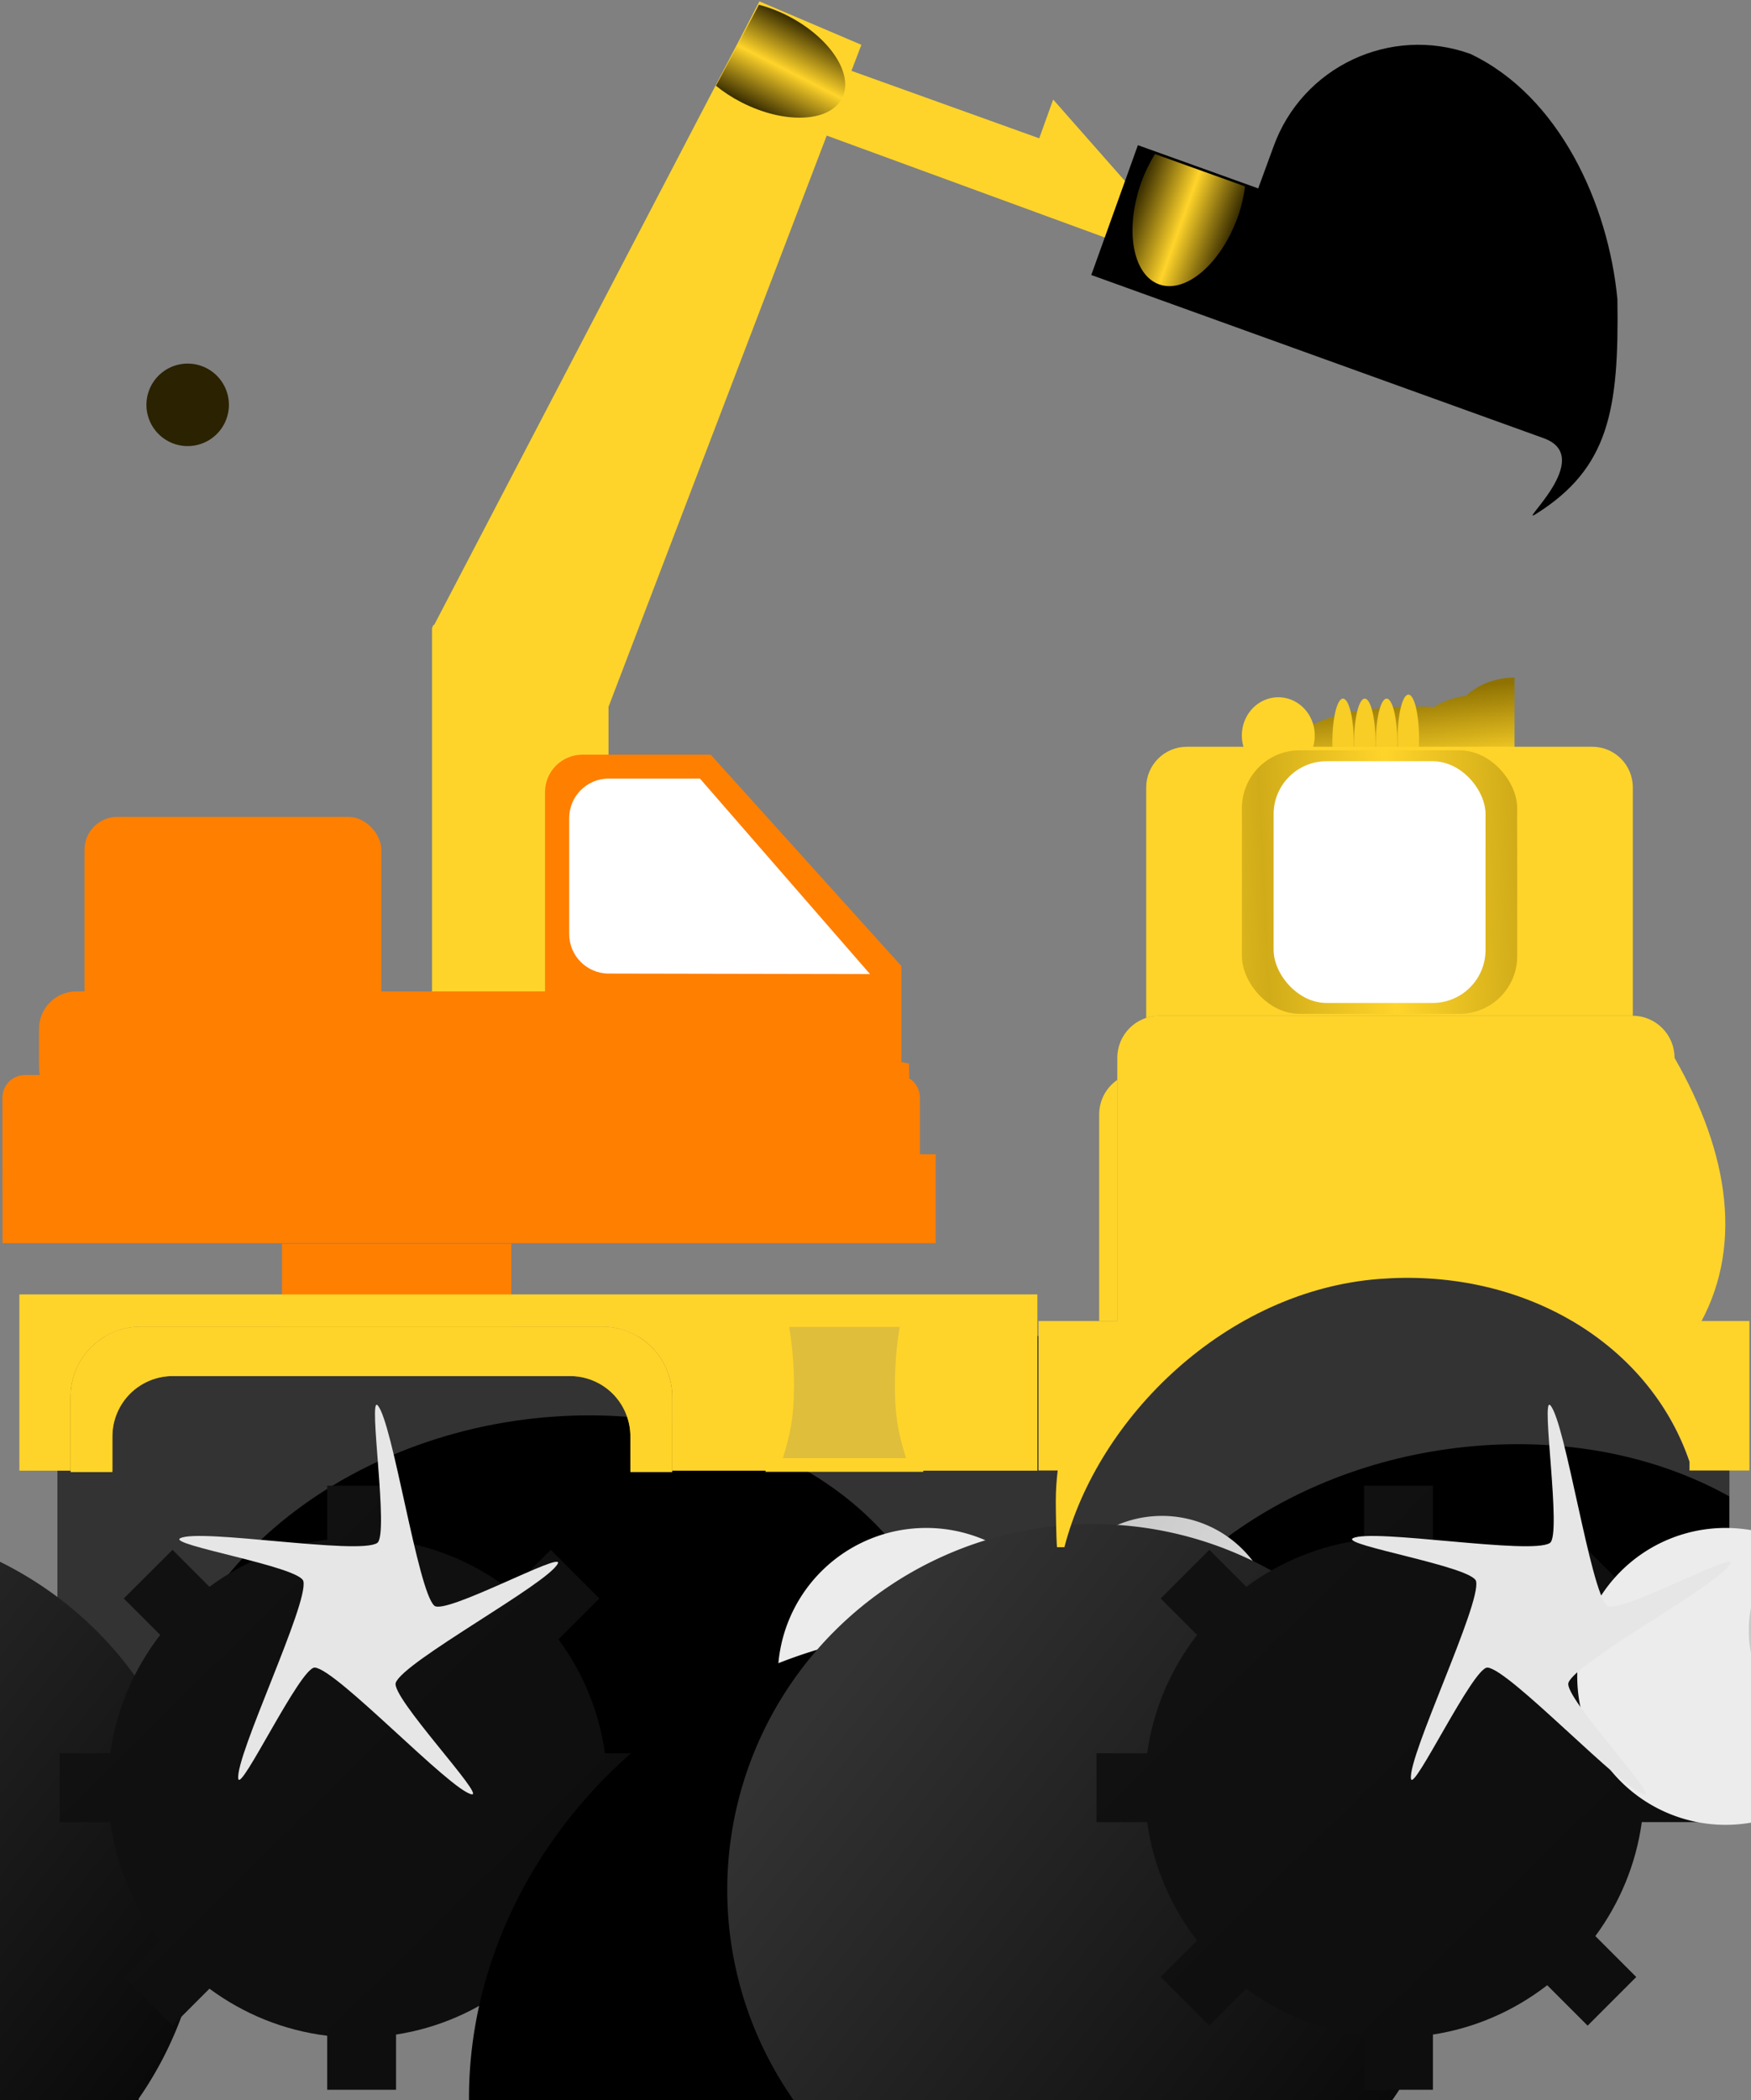
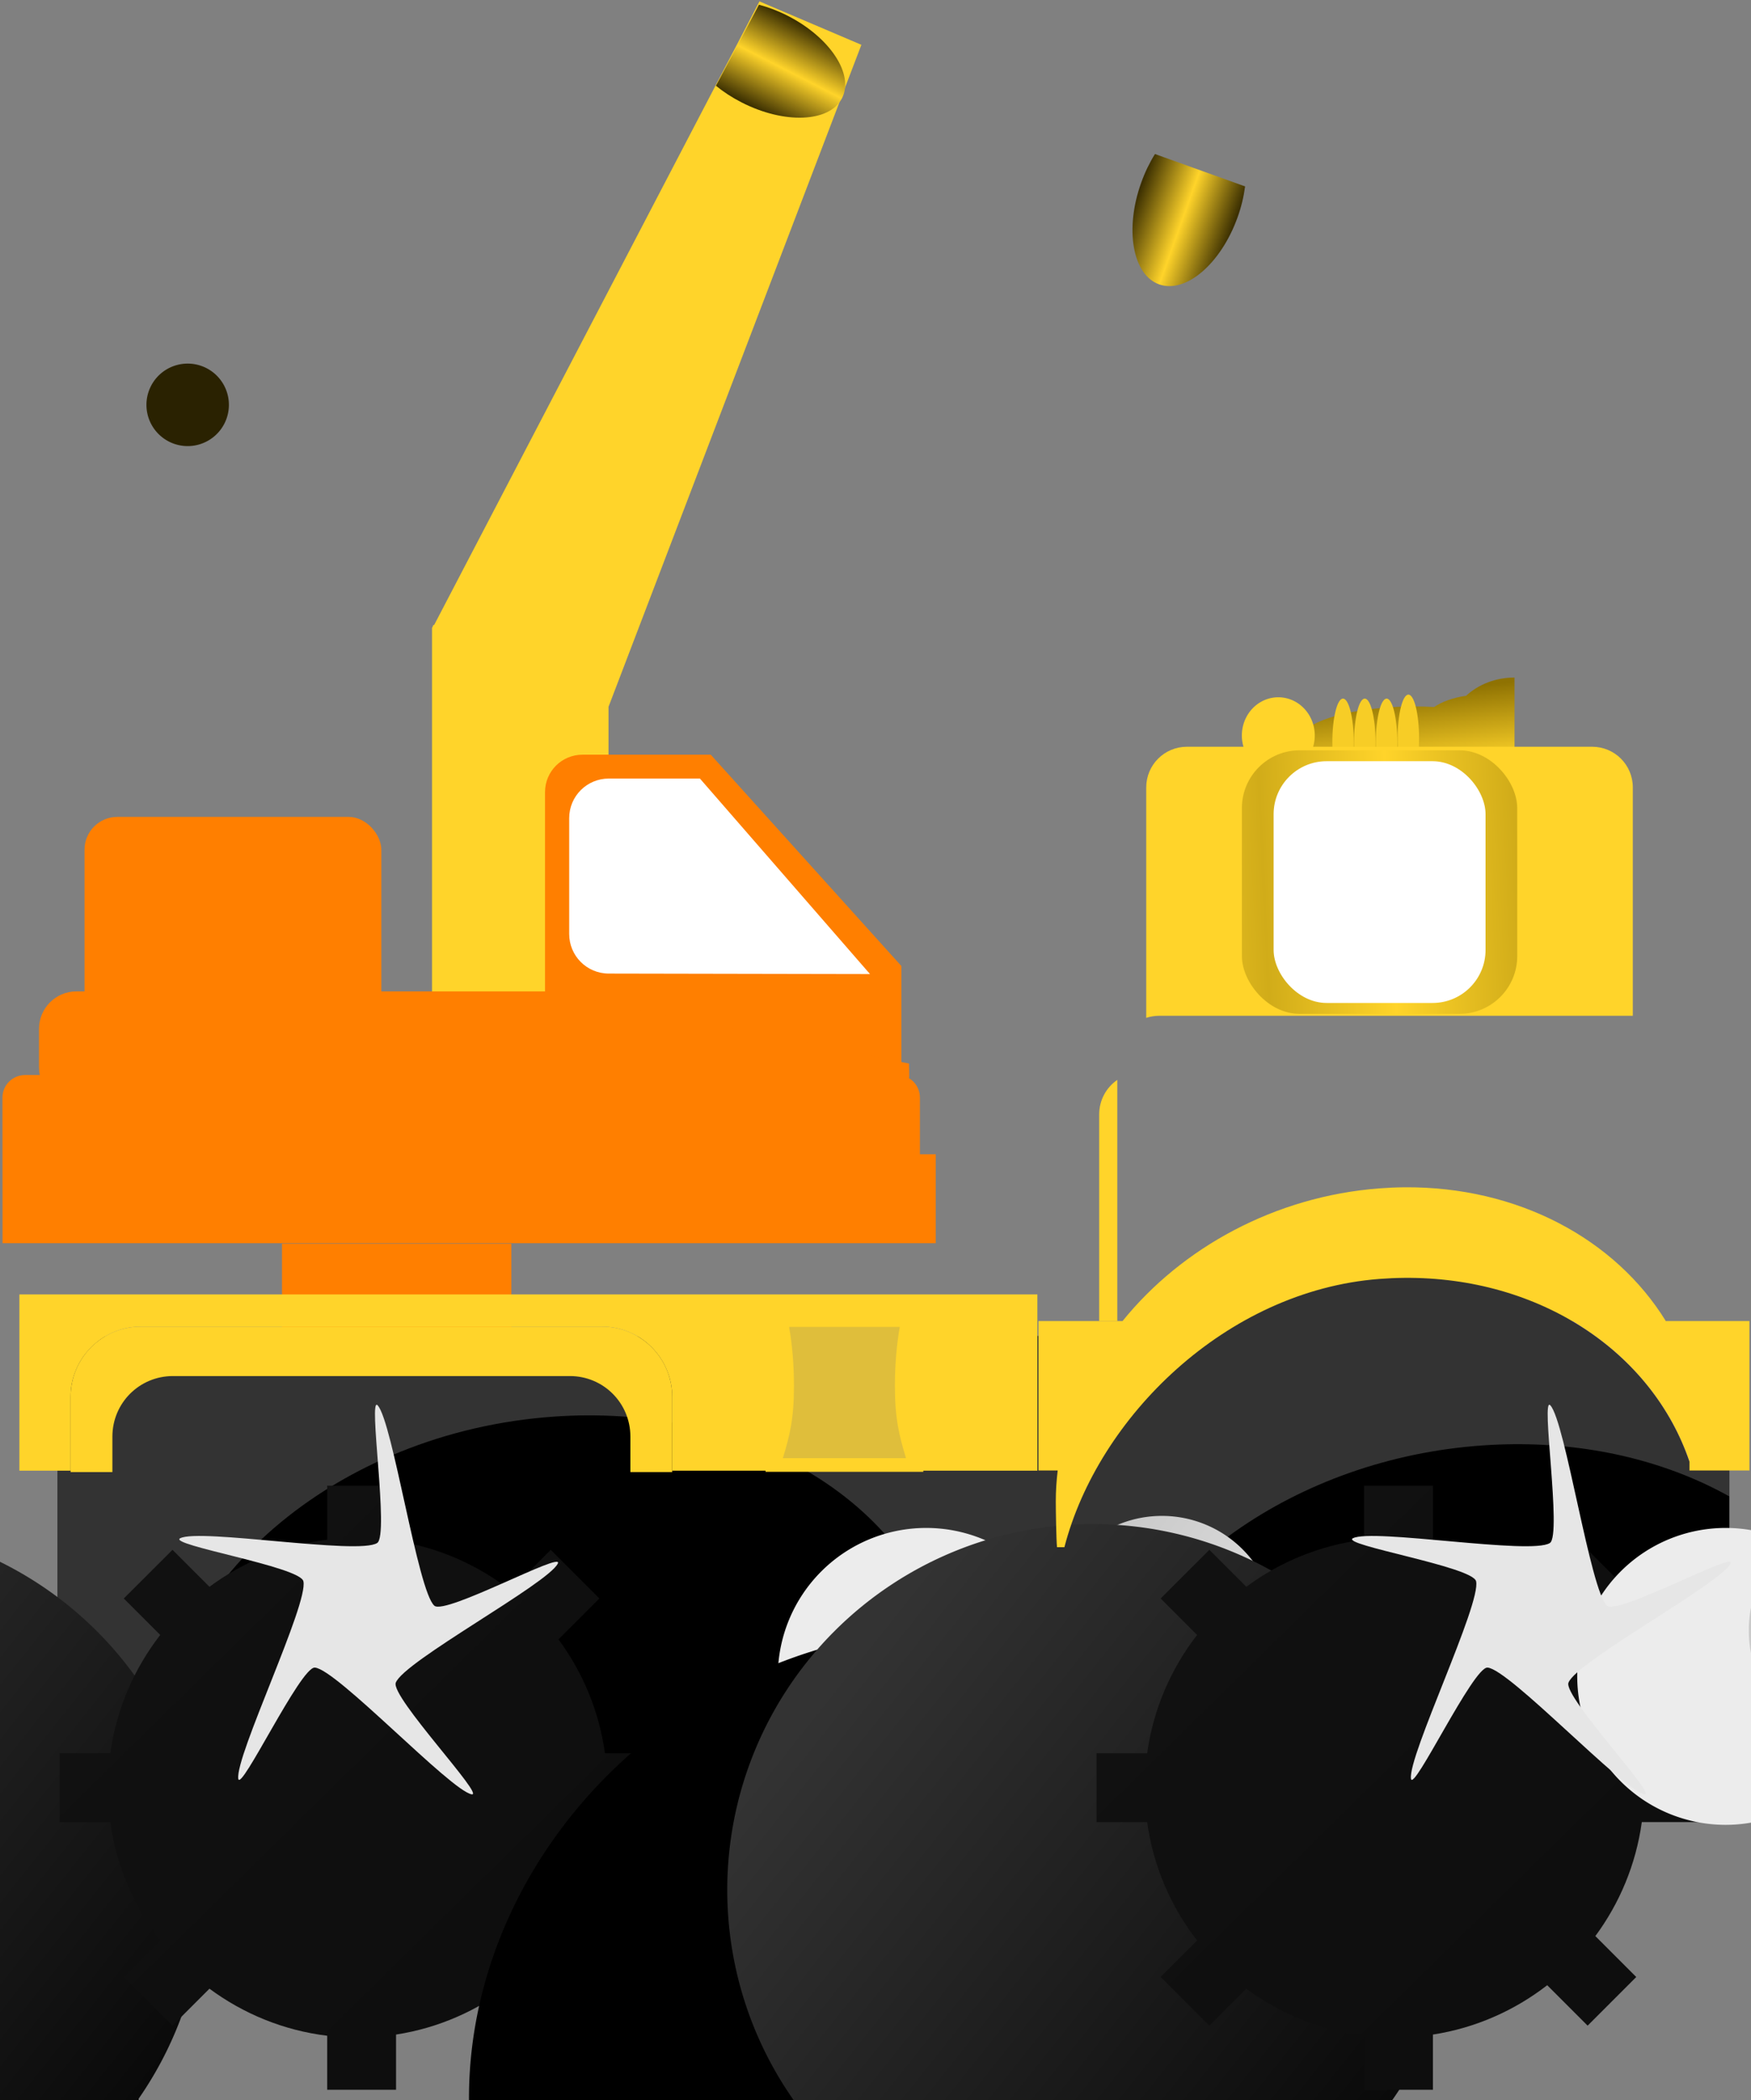
<svg xmlns="http://www.w3.org/2000/svg" xmlns:xlink="http://www.w3.org/1999/xlink" width="552.46" height="662.355">
  <rect width="100%" height="100%" fill="#808080" stroke="none" />
  <defs>
    <linearGradient xlink:href="#linearGradient4195" y2="0.821" x2="0.253" y1="0.125" x1="0.933" gradientTransform="matrix(1.135 0 0 0.918 17.67 35.194)" id="linearGradient4232" />
    <linearGradient id="linearGradient4195">
      <stop offset="0" stop-color="rgb(0,0,0)" id="stop4197" />
      <stop offset="1" stop-color="rgb(0,0,0)" id="stop4199" />
    </linearGradient>
    <linearGradient xlink:href="#linearGradient4195" y2="1.305" x2="0.301" y1="0.199" x1="1.154" gradientTransform="matrix(1.135 0 0 0.918 310.614 44.285)" id="linearGradient4245" />
    <linearGradient xlink:href="#linearGradient4135" y2="1.003" x2="1.035" y1="0.262" x1="0.105" id="linearGradient4234" />
    <linearGradient id="linearGradient4135">
      <stop offset="0" stop-color="rgb(51,51,51)" id="stop4137" />
      <stop offset="1" stop-color="rgb(0,0,0)" id="stop4139" />
    </linearGradient>
    <linearGradient xlink:href="#linearGradient4143" y2="0.967" x2="0.981" y1="0.163" x1="0.191" id="linearGradient4236" />
    <linearGradient id="linearGradient4143">
      <stop offset="0" stop-color="rgb(17,17,17)" id="stop4145" />
      <stop offset="1" stop-color="rgb(13,13,13)" id="stop4147" />
    </linearGradient>
    <linearGradient xlink:href="#linearGradient4100" y2="0.879" x2="0.876" y1="0.259" x1="0.067" id="linearGradient4238" />
    <linearGradient id="linearGradient4100">
      <stop offset="0" stop-color="rgb(200,200,200)" id="stop4102" />
      <stop offset="1" stop-color="rgb(226,226,226)" id="stop4104" />
    </linearGradient>
    <linearGradient xlink:href="#linearGradient4135" y2="1.003" x2="1.035" y1="0.262" x1="0.105" id="linearGradient4177" />
    <linearGradient xlink:href="#linearGradient4143" y2="0.967" x2="0.981" y1="0.163" x1="0.191" id="linearGradient4179" />
    <linearGradient xlink:href="#linearGradient4100" y2="0.879" x2="0.876" y1="0.259" x1="0.067" id="linearGradient4181" />
    <linearGradient xlink:href="#linearGradient4424" y2="0.767" x2="0.5" y1="0.153" x1="0.383" id="linearGradient4439" />
    <linearGradient id="linearGradient4424">
      <stop offset="0" stop-color="rgb(143,114,2)" id="stop4426" />
      <stop offset="1" stop-color="rgb(248,206,39)" id="stop4428" />
    </linearGradient>
    <radialGradient xlink:href="#linearGradient4416" fy="18.976" fx="1309.92" r="15.147" cy="18.976" cx="1309.92" gradientTransform="matrix(1 0 0 1 -2.02 -23.739)" gradientUnits="userSpaceOnUse" id="radialGradient4441" />
    <linearGradient id="linearGradient4416">
      <stop offset="0" stop-color="rgb(137,109,0)" id="stop4418" />
      <stop offset="1" stop-color="rgb(255,212,42)" id="stop4420" />
    </linearGradient>
    <linearGradient xlink:href="#linearGradient4462" y2="0.5" x2="0.54" y1="0.479" x1="1.001" spreadMethod="reflect" id="linearGradient5246" />
    <linearGradient id="linearGradient4462">
      <stop offset="0" stop-color="rgb(209,172,25)" id="stop4464" />
      <stop offset="1" stop-color="rgb(255,212,42)" id="stop4466" />
    </linearGradient>
    <linearGradient xlink:href="#linearGradient4528" y2="0.41" x2="0.5" y1="0.41" x1="0.009" spreadMethod="reflect" gradientTransform="translate(0 5.089)" id="linearGradient4592" />
    <linearGradient id="linearGradient4528">
      <stop offset="0" stop-color="rgb(59,47,1)" id="stop4530" />
      <stop offset="1" stop-color="rgb(255,212,42)" id="stop4532" />
    </linearGradient>
    <radialGradient xlink:href="#linearGradient4548" fy="-130.941" fx="1293.3" r="7.732" cy="-130.941" cx="1293.3" gradientTransform="matrix(1.341 0 0 1.341 -441.371 42.096)" gradientUnits="userSpaceOnUse" id="radialGradient4594" />
    <linearGradient id="linearGradient4548">
      <stop offset="0" stop-color="rgb(255,212,42)" id="stop4550" />
      <stop offset="0.636" stop-color="rgb(228,189,35)" id="stop4556" />
      <stop offset="0.856" stop-color="rgb(208,172,30)" id="stop4558" />
      <stop offset="1" stop-color="rgb(42,34,1)" id="stop4552" />
    </linearGradient>
    <linearGradient xlink:href="#linearGradient4528" y2="0.41" x2="0.5" y1="0.41" x1="0.009" spreadMethod="reflect" gradientTransform="translate(0 5.089)" id="linearGradient4570" />
    <radialGradient xlink:href="#linearGradient4548" fy="-130.941" fx="1293.3" r="7.732" cy="-130.941" cx="1293.3" gradientTransform="matrix(1.341 0 0 1.341 -441.371 42.096)" gradientUnits="userSpaceOnUse" id="radialGradient4572" />
  </defs>
  <g>
    <title>Layer 1</title>
    <g id="layer1">
      <g id="g5298">
-         <path d="m365.815,320.343l149.23,0c7.36,0 13.29,5.925 13.29,13.285c17.46,30.431 21.89,60.542 7.07,85.593c0,7.36 -13,10.255 -20.36,10.255l-149.23,0c-7.36,0 -13.29,-5.925 -13.29,-13.285l0,-82.563c0,-7.36 5.93,-13.285 13.29,-13.285z" fill="#ffd42a" id="rect4370" />
        <rect height="28.795" width="72.366" y="392.223" x="88.97" fill="#ff7f00" id="rect4443" />
        <g id="g4211">
          <g id="g4207">
            <path d="m388.925,394.435l-19.7,26.871l-77.58,0l0,0.161l-273.533,0l0,160.565l275.073,0l0,-35.383l177.05,0l0,-31.738l75.42,0l0,-93.739l-25.38,0l-31.32,-33.668l-100.03,6.931z" fill="#333333" id="rect4183" />
            <path d="m184.675,446.372c-3.17,0.025 -6.41,0.154 -9.65,0.375c-69.09,4.716 -125.159,52.948 -125.159,107.687c0,9.664 1.742,18.921 5,27.532l232.529,0c2.2,-3.695 4.12,-7.495 5.78,-11.375l0,-29.844l6.94,0c0.05,-1.131 0.06,-2.27 0.06,-3.406c0,-52.174 -50.9,-91.481 -115.5,-90.969l0,0z" fill="url(#linearGradient4232)" id="path4190" />
            <path d="m477.615,455.466c-3.18,0.025 -6.42,0.153 -9.65,0.375c-59.29,4.047 -108.97,40.154 -121.88,84.906l124.13,0l0,-26.394l75.4,0l0,-42.419c-18.98,-10.615 -42.42,-16.671 -68,-16.468z" fill="url(#linearGradient4245)" id="path4243" />
          </g>
          <g id="g4152">
            <path d="m222.758,549.753a100.881,98.861 0 1 1 -201.763,17.036a100.881,98.861 0 1 1 201.763,-17.036z" transform="matrix(1.28 -0.108 0 1.255 -241.865 -13.189)" fill="#000000" id="path4123" />
            <path d="m208.453,563.806a95.354,95.354 0 1 1 -190.708,0a95.354,95.354 0 1 1 190.708,0z" transform="matrix(1.21 0 0 1.21 -187.859 -86.164)" fill="url(#linearGradient4234)" id="path4110" />
            <path d="m103.241,468.559l0,17.032c-13.81,1.678 -26.498,6.965 -37.156,14.843l-11.656,-11.656l-15.375,15.344l11.5,11.5c-8.232,10.62 -13.823,23.373 -15.75,37.312l-15.969,0l0,21.719l15.969,0c1.923,13.954 7.509,26.715 15.75,37.344l-11.5,11.5l15.375,15.344l11.656,-11.657c10.658,7.878 23.346,13.166 37.156,14.844l0,17.031l21.719,0l0,-17.406c13.455,-2.08 25.76,-7.577 36.063,-15.562l12.75,12.75l15.343,-15.344l-12.906,-12.906c7.647,-10.34 12.818,-22.603 14.656,-35.938l18.469,0l0,-21.719l-18.469,0c-1.842,-13.323 -7.014,-25.575 -14.656,-35.906l12.906,-12.906l-15.343,-15.344l-12.75,12.75c-10.303,-7.986 -22.608,-13.482 -36.063,-15.562l0,-17.407l-21.719,0z" fill="url(#linearGradient4236)" id="path4090" />
            <path d="m173.554,563.808a60.724,60.724 0 1 1 -121.448,0a60.724,60.724 0 1 1 121.448,0z" transform="matrix(0.771 0 0 0.771 205.235 93.997)" fill="#ececec" id="path4092" />
            <path d="m166.056,563.871a53.232,53.232 0 1 1 -106.463,0a53.232,53.232 0 1 1 106.463,0z" transform="matrix(0.676 0 0 0.676 290.334 133.038)" fill="url(#linearGradient4238)" id="path4094" />
            <path d="m142.036,615.08c-5.956,-1.083 -37.706,-33.915 -43.742,-34.308c-3.97,-0.258 -20.803,34.125 -21.357,30.066c-0.841,-6.168 19.665,-47.414 18.162,-53.448c-0.988,-3.969 -37.939,-9.834 -34.362,-11.63c5.437,-2.729 49.859,4.611 54.967,1.275c3.36,-2.195 -2.644,-40.202 0.12,-37.254c4.2,4.482 11.15,50.264 15.808,54.236c3.066,2.614 36.306,-15.013 34.437,-11.394c-2.84,5.499 -42.968,26.455 -45.196,32.245c-1.465,3.811 25.081,30.924 21.163,30.212z" transform="matrix(1.131 0 0 1.165 -11.839 -150.684)" fill="#e6e6e6" id="path4096" />
            <path d="m131.78,563.871a18.955,18.955 0 1 1 -37.91,0a18.955,18.955 0 1 1 37.91,0z" transform="matrix(0.241 0 0 0.241 679.681 311.357)" fill="#ededed" id="path4098" />
          </g>
          <g id="g4161">
            <path d="m545.595,549.393a105.141,103.035 0 1 1 -210.282,17.755a105.141,103.035 0 1 1 210.282,-17.755z" transform="matrix(1.334 -0.113 0 1.308 -298.814 -30.817)" fill="#000000" id="path4163" />
            <path d="m535.596,563.806a95.354,95.354 0 1 1 -190.708,0a95.354,95.354 0 1 1 190.708,0z" transform="matrix(1.21 0 0 1.21 -187.859 -86.164)" fill="url(#linearGradient4177)" id="path4165" />
            <path d="m430.384,468.559l0,17.032c-13.81,1.678 -26.498,6.965 -37.156,14.843l-11.656,-11.656l-15.375,15.344l11.5,11.5c-8.232,10.62 -13.823,23.373 -15.75,37.312l-15.969,0l0,21.719l15.969,0c1.923,13.954 7.509,26.715 15.75,37.344l-11.5,11.5l15.375,15.344l11.656,-11.657c10.658,7.878 23.346,13.166 37.156,14.844l0,17.031l21.719,0l0,-17.406c13.455,-2.08 25.76,-7.577 36.063,-15.562l12.75,12.75l15.343,-15.344l-12.906,-12.906c7.647,-10.34 12.818,-22.603 14.656,-35.938l18.469,0l0,-21.719l-18.469,0c-1.842,-13.323 -7.014,-25.575 -14.656,-35.906l12.906,-12.906l-15.343,-15.344l-12.75,12.75c-10.303,-7.986 -22.608,-13.482 -36.063,-15.562l0,-17.407l-21.719,0z" fill="url(#linearGradient4179)" id="path4167" />
            <path d="m500.697,563.808a60.724,60.724 0 1 1 -121.448,0a60.724,60.724 0 1 1 121.448,0z" transform="matrix(0.771 0 0 0.771 205.235 93.997)" fill="#ececec" id="path4169" />
            <path d="m493.199,563.871a53.232,53.232 0 1 1 -106.463,0a53.232,53.232 0 1 1 106.463,0z" transform="matrix(0.676 0 0 0.676 290.334 133.038)" fill="url(#linearGradient4181)" id="path4171" />
            <path d="m469.179,615.08c-5.956,-1.083 -37.706,-33.915 -43.742,-34.308c-3.97,-0.258 -20.803,34.125 -21.357,30.066c-0.841,-6.168 19.665,-47.414 18.162,-53.448c-0.988,-3.969 -37.939,-9.834 -34.362,-11.63c5.437,-2.729 49.859,4.611 54.967,1.275c3.36,-2.195 -2.644,-40.202 0.12,-37.254c4.2,4.482 11.15,50.264 15.808,54.236c3.066,2.614 36.306,-15.013 34.437,-11.394c-2.84,5.499 -42.968,26.455 -45.196,32.245c-1.465,3.811 25.081,30.924 21.163,30.212z" transform="matrix(1.131 0 0 1.165 -11.839 -150.684)" fill="#e6e6e6" id="path4173" />
            <path d="m458.923,563.871a18.955,18.955 0 1 1 -37.91,0a18.955,18.955 0 1 1 37.91,0z" transform="matrix(0.241 0 0 0.241 679.681 311.357)" fill="#ededed" id="path4175" />
          </g>
        </g>
-         <path d="m212.085,463.821l0,-23.25c0,-1.537 -0.14,-3.022 -0.44,-4.469c-0.29,-1.447 -0.75,-2.859 -1.31,-4.188c-0.56,-1.328 -1.23,-2.57 -2.03,-3.75c-0.8,-1.18 -1.69,-2.278 -2.69,-3.281c-1,-1.002 -2.1,-1.923 -3.28,-2.719c-1.18,-0.795 -2.45,-1.471 -3.78,-2.031c-1.33,-0.56 -2.74,-1.018 -4.19,-1.312c-1.44,-0.295 -2.93,-0.438 -4.47,-0.438l-145.434,0c-1.537,0 -3.022,0.143 -4.469,0.438c-1.447,0.294 -2.859,0.752 -4.187,1.312c-1.329,0.56 -2.57,1.236 -3.75,2.031c-1.18,0.796 -2.279,1.717 -3.282,2.719c-1.002,1.003 -1.922,2.101 -2.718,3.281c-0.796,1.18 -1.472,2.422 -2.032,3.75c-0.56,1.329 -1.018,2.741 -1.312,4.188c-0.295,1.447 -0.438,2.932 -0.438,4.469l0,23.25l13.188,0l0,-10.75c0,-1.323 0.121,-2.598 0.375,-3.844c0.253,-1.246 0.643,-2.451 1.125,-3.594c0.481,-1.143 1.065,-2.234 1.75,-3.25c0.684,-1.015 1.45,-1.981 2.312,-2.844c0.863,-0.862 1.829,-1.627 2.844,-2.312c1.015,-0.685 2.107,-1.268 3.25,-1.75c1.143,-0.482 2.348,-0.872 3.594,-1.125c1.245,-0.253 2.521,-0.375 3.844,-0.375l125.25,0c1.32,0 2.6,0.122 3.84,0.375c1.25,0.253 2.45,0.643 3.6,1.125c1.14,0.482 2.23,1.065 3.25,1.75c1.01,0.685 1.98,1.45 2.84,2.312c0.86,0.863 1.63,1.829 2.31,2.844c0.69,1.016 1.27,2.107 1.75,3.25c0.48,1.143 0.87,2.348 1.13,3.594c0.25,1.246 0.37,2.521 0.37,3.844l0,10.75l13.19,0z" fill="#b08c00" id="path4285" />
        <path d="m6.117,408.227l0,55.594l16.156,0l0,-23.25c0,-1.537 0.143,-3.022 0.438,-4.469c0.294,-1.447 0.752,-2.859 1.312,-4.188c0.56,-1.328 1.236,-2.57 2.032,-3.75c0.795,-1.18 1.716,-2.278 2.718,-3.281c1.003,-1.002 2.102,-1.923 3.282,-2.719c1.18,-0.795 2.421,-1.471 3.75,-2.031c1.328,-0.56 2.74,-1.018 4.187,-1.312c1.447,-0.295 2.932,-0.438 4.469,-0.438l145.434,0c1.54,0 3.03,0.143 4.47,0.438c1.45,0.294 2.86,0.752 4.19,1.312c1.33,0.56 2.6,1.236 3.78,2.031c1.18,0.796 2.28,1.717 3.28,2.719c1,1.003 1.89,2.101 2.69,3.281c0.8,1.18 1.47,2.422 2.03,3.75c0.56,1.329 1.02,2.741 1.31,4.188c0.3,1.447 0.44,2.932 0.44,4.469l0,23.25l115.22,0l0,-55.594l-321.188,0z" fill="#ffd42a" id="rect4280" />
        <path d="m44.461,418.383c-12.292,0 -22.188,9.896 -22.188,22.188l0,23.687l13.188,0l0,-11.187c0,-10.584 8.51,-19.094 19.094,-19.094l125.25,0c10.58,0 19.09,8.51 19.09,19.094l0,11.187l13.19,0l0,-23.687c0,-12.292 -9.9,-22.188 -22.19,-22.188l-145.434,0z" fill="#ffd42a" id="path4257" />
        <rect height="45.717" width="49.782" y="418.462" x="241.54" fill="#ffd42a" id="rect4264" />
        <path d="m248.975,418.477c0.97,5.576 1.53,11.874 1.53,18.562c0,10.417 -1.32,15.608 -3.5,22.832l38.85,0c-2.18,-7.224 -3.5,-12.415 -3.5,-22.832c0,-6.688 0.56,-12.986 1.53,-18.562l-34.91,0z" fill="#dfbe3b" id="rect4268" />
        <path d="m495.925,416.633c1.26,0.738 2.54,1.459 3.75,2.25c1.97,1.278 3.86,2.62 5.69,4.031c1.84,1.412 3.61,2.9 5.31,4.438c1.71,1.538 3.35,3.123 4.91,4.781c1.56,1.659 3.06,3.384 4.47,5.156c1.41,1.773 2.75,3.589 4,5.469c1.25,1.88 2.41,3.832 3.5,5.813c1.09,1.981 2.11,3.987 3.03,6.062c0.92,2.075 1.73,4.212 2.47,6.375l4.09,0c0.04,-1.037 0.07,-2.082 0.07,-3.125c0,-2.99 -0.16,-5.92 -0.47,-8.812c-0.32,-2.893 -0.79,-5.749 -1.41,-8.532c-0.62,-2.782 -1.41,-5.496 -2.31,-8.156c-0.91,-2.66 -1.95,-5.256 -3.13,-7.781c-1.18,-2.526 -2.5,-4.996 -3.93,-7.375c-0.13,-0.206 -0.29,-0.389 -0.41,-0.594l-29.63,0l0,0z" fill="#0000ff" id="path4354" />
        <path d="m443.025,374.446c-2.59,0.023 -5.24,0.141 -7.88,0.343c-32.98,2.534 -62.31,18.756 -80.97,41.844l-26.53,0l0,47.125l6.07,0c-0.39,3.226 -0.6,6.495 -0.6,9.781c0,2.545 0.14,11.929 0.38,14.407l2.34,0c10.59,-40.97 51.04,-80.887 99.31,-84.594c2.64,-0.203 5.29,-0.321 7.88,-0.344c42.81,-0.381 78.27,23.388 90.03,58l0,2.75l18.91,0l0,-47.125l-26.38,0c-15.91,-25.824 -46.64,-42.507 -82.56,-42.187z" fill="#ffd42a" id="path4352" />
        <path d="m352.525,340.571c-3.47,2.385 -5.72,6.364 -5.72,10.906l0,65.156l5.75,0c0,-0.149 -0.03,-0.287 -0.03,-0.437l0,-75.625l0,0z" fill="#ffd42a" id="path4383" />
        <g transform="matrix(0.785 0 0 0.822 292.769 73.916)" id="g4434">
          <path d="m235.77,170.03c-7.68,0 -14.58,2.696 -19.47,7c-5.18,0.704 -9.66,2.242 -12.84,4.312c-2.47,-0.115 -4.98,-0.219 -7.56,-0.219c-25.65,0 -46.47,5.907 -46.47,13.156c0,7.249 20.82,13.125 46.47,13.125c6.83,0 13.28,-0.438 19.12,-1.188c4.91,5.02 12.36,8.25 20.75,8.25l0,-44.438z" fill="url(#linearGradient4439)" id="path4397" />
          <path d="m155.48,192.249a14.647,14.647 0 1 1 -29.3,0a14.647,14.647 0 1 1 29.3,0z" fill="url(#radialGradient4441)" id="path4395" />
          <path d="m193.12,176.581c-2.37,0 -4.32,7.487 -4.32,16.688c0,9.2 1.95,16.656 4.32,16.656c2.36,0 4.28,-7.456 4.28,-16.656c0,-9.2 -1.92,-16.688 -4.28,-16.688zm-26.29,1.531c-2.37,0 -4.28,7.456 -4.28,16.656c0,9.2 1.91,16.688 4.28,16.688c2.37,0 4.32,-7.487 4.32,-16.688c0,-9.2 -1.95,-16.656 -4.32,-16.656zm8.75,0c-2.37,0 -4.28,7.456 -4.28,16.656c0,9.2 1.91,16.688 4.28,16.688c2.37,0 4.32,-7.487 4.32,-16.688c0,-9.2 -1.95,-16.656 -4.32,-16.656zm8.79,0c-2.37,0 -4.32,7.456 -4.32,16.656c0,9.2 1.95,16.688 4.32,16.688c2.36,0 4.28,-7.487 4.28,-16.688c0,-9.2 -1.92,-16.656 -4.28,-16.656z" fill="#f7cd26" id="path4406" />
        </g>
        <path d="m374.495,235.508c-7.12,0 -12.85,5.728 -12.85,12.844l0,72.656c1.31,-0.43 2.7,-0.656 4.16,-0.656l149.25,0c0.04,0 0.08,0 0.12,0l0,-72c0,-7.116 -5.72,-12.844 -12.84,-12.844l-127.84,0z" fill="#ffd42a" id="rect4388" />
        <rect ry="18.222" height="83.118" width="86.876" y="236.628" x="391.83" fill="url(#linearGradient5246)" id="rect4393" />
        <path d="m239.615,0.444l-102.65,196.688l-0.19,-0.094l-0.47,1.031l0,127.407l55.69,0l0,-102.563l79.78,-208.781l-32.16,-13.688z" fill="#ffd42a" id="rect4476" />
        <path d="m183.805,238.007c-6.55,0 -11.84,5.26 -11.84,11.812l0,104.219c0,6.552 5.29,11.813 11.84,11.813l88.75,0c6.55,0 11.84,-5.261 11.84,-11.813l0,-49.375l-60.15,-66.656l-40.44,0z" fill="#ff7f00" id="rect4458" />
        <rect ry="10.345" height="111.827" width="93.644" y="257.629" x="26.67" fill="#ff7f00" id="rect4460" />
        <path d="m171.865,312.664l-147.748,0c-6.549,0 -11.812,5.295 -11.812,11.844l0,12.094c0,0.842 0.084,1.646 0.25,2.437l-4.625,0c-3.958,0 -7.157,3.168 -7.157,7.125l0.031,45.907l294.441,0l0,-28.032l-5,0c0,-1.679 0,-2.585 0,-4.125l0,-13.75c0,-2.607 -1.37,-4.883 -3.44,-6.125c0.21,-0.699 -0.08,-3.867 0,-4.617l-114.94,-22.758z" fill="#ff7f00" id="path4456" />
        <rect ry="16.715" height="76.242" width="66.868" y="240.067" x="401.84" fill="#ffffff" id="rect4472" />
        <g transform="matrix(0.941 0.338 -0.338 0.941 24.548 -401.262)" id="g4584">
-           <path d="m435.935,303.197l0,12.998l-81.44,0l0,21.74l112.57,0.707l0.11,-18.237l-31.24,-17.208z" fill="#ffd42a" id="path4489" />
          <g id="g4574">
-             <path d="m554.945,245.142c-26.8,0 -48.55,21.752 -48.55,48.555l-0.09,14.006l-40.34,0l0,43.513l151.73,0.186c17.79,0 1.18,29.224 5.79,23.344c16.78,-21.38 13.67,-39.661 1.31,-72.459c-12.74,-27.165 -38.84,-54.126 -69.85,-57.145l0,0z" id="rect4493" />
            <g id="g4560">
              <path d="m471.985,308.51c-0.67,3.097 -1.04,6.434 -1.04,9.937c0,15.613 7.24,28.313 16.16,28.313c8.92,0 16.16,-12.7 16.16,-28.313c0,-3.504 -0.4,-6.839 -1.07,-9.937l-30.21,0z" fill="url(#linearGradient4592)" id="path4523" />
              <path d="m496.524,331.136a9.697,9.697 0 1 1 -19.402,0a9.697,9.697 0 1 1 19.402,0z" transform="matrix(1.341 0 0 1.341 -441.371 42.096)" fill="url(#radialGradient4594)" id="path4546" />
            </g>
          </g>
        </g>
        <g transform="matrix(0.449 -0.846 0.861 0.44 698.859 1021.31)" id="g4564">
          <path d="m699.761,-914.246c-0.67,3.097 -1.04,6.434 -1.04,9.937c0,15.613 7.24,28.313 16.16,28.313c8.92,0 16.16,-12.7 16.16,-28.313c0,-3.504 -0.4,-6.839 -1.07,-9.937l-30.21,0z" fill="url(#linearGradient4570)" id="path4566" />
          <path d="m724.3,-891.62a9.697,9.697 0 1 1 -19.402,0a9.697,9.697 0 1 1 19.402,0z" transform="matrix(1.341 0 0 1.341 -441.371 42.096)" fill="url(#radialGradient4572)" id="path4568" />
        </g>
        <path d="m192.085,245.538c-6.93,0 -12.5,5.575 -12.5,12.5l0,36.5c0,6.925 5.57,12.5 12.5,12.5l82.41,0.156l-53.66,-61.656l-28.75,0z" fill="#ffffff" id="rect5292" />
      </g>
    </g>
  </g>
</svg>